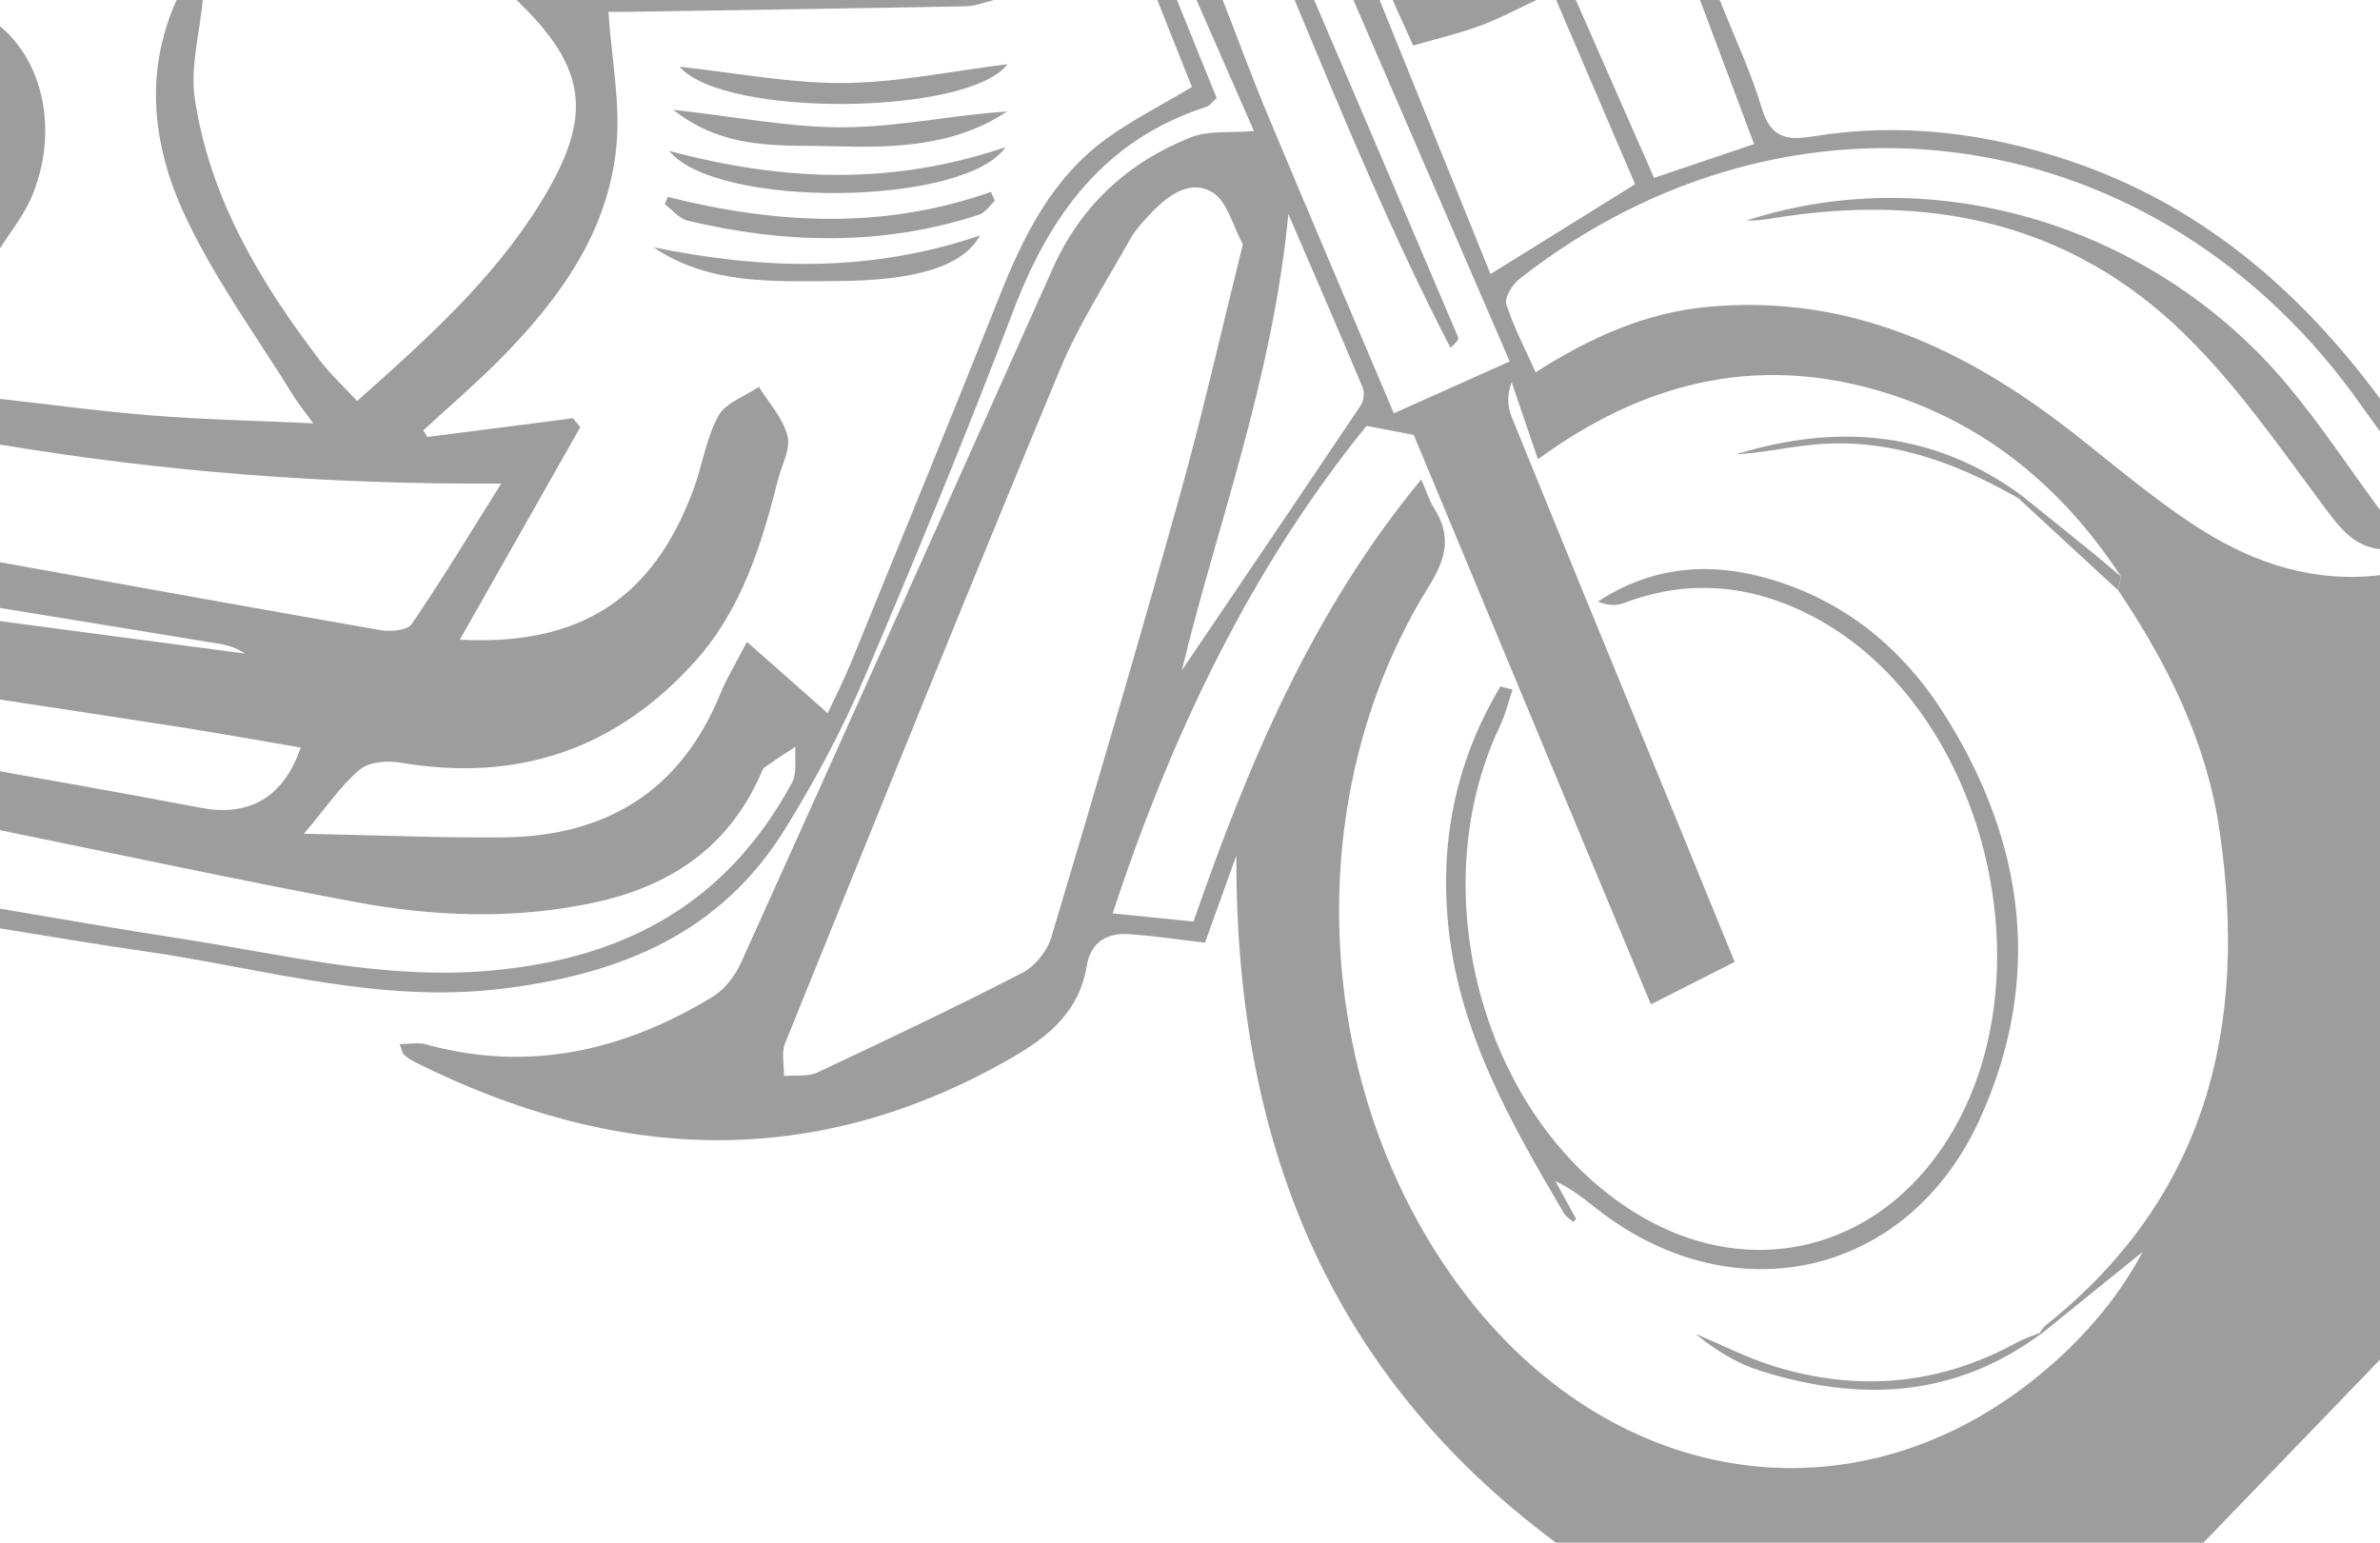
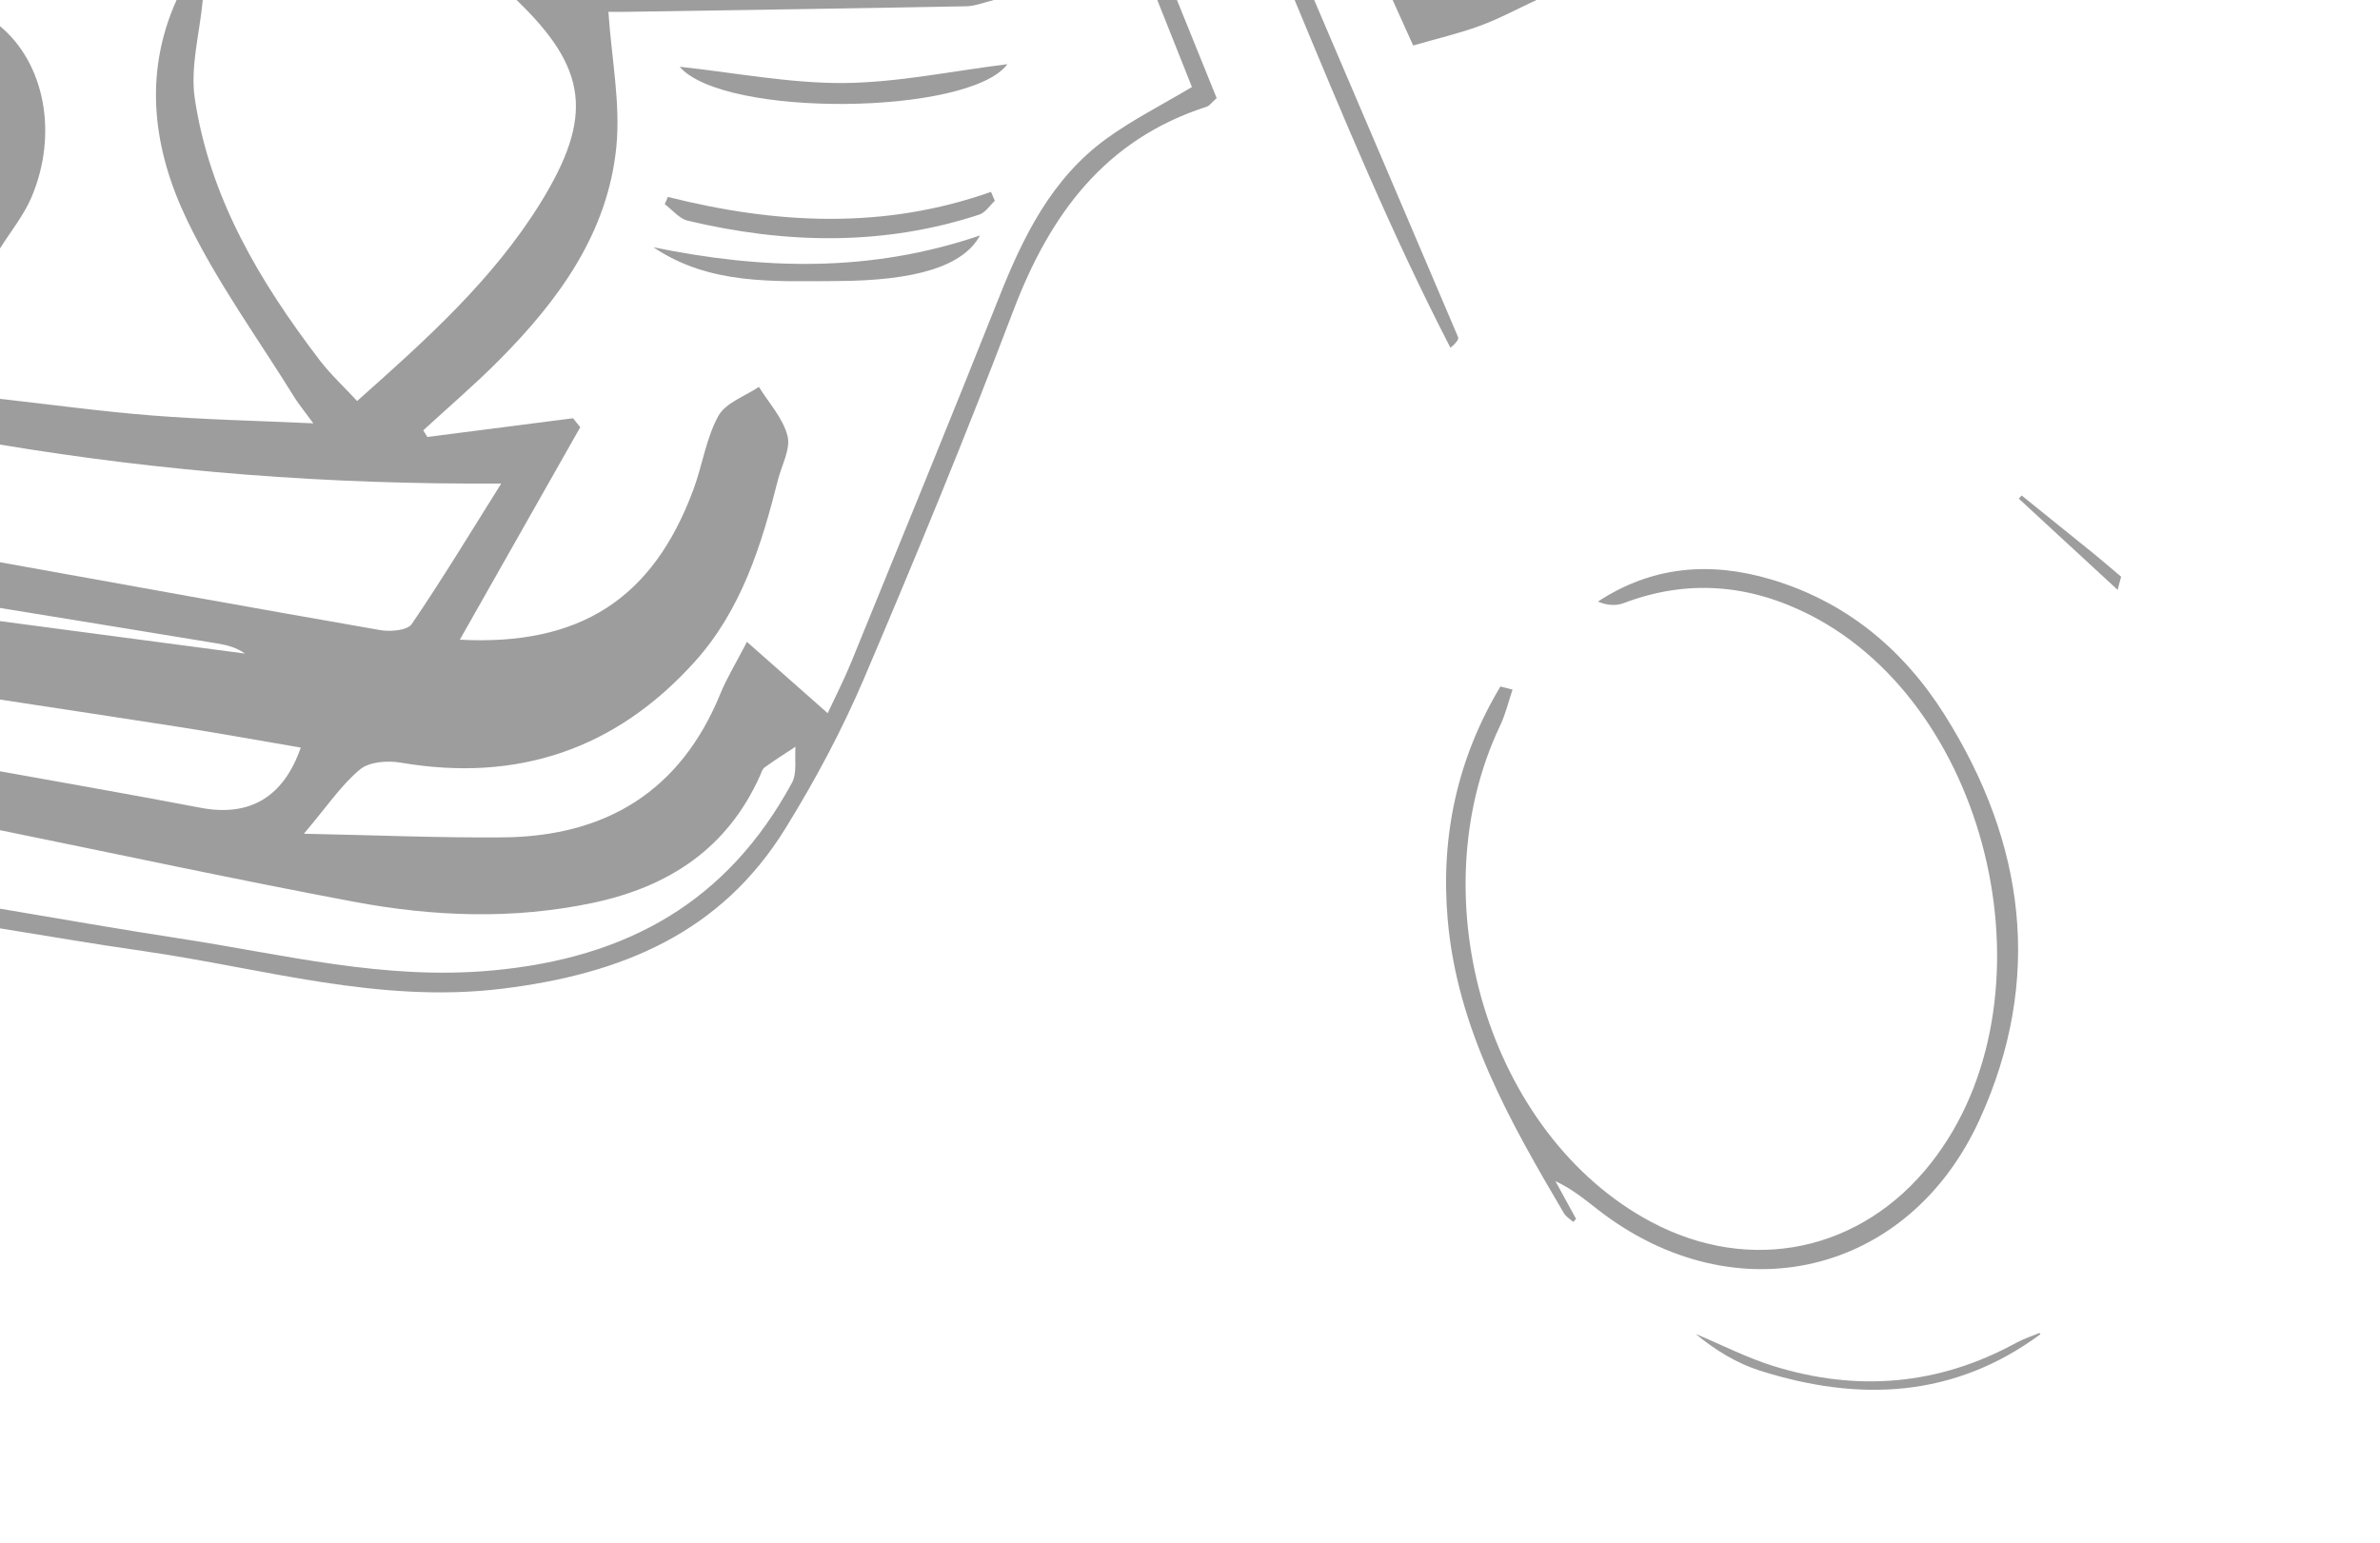
<svg xmlns="http://www.w3.org/2000/svg" id="Layer_2" data-name="Layer 2" viewBox="0 0 197.2 127.85">
  <defs>
    <style>
      .cls-1 {
        fill: #9d9d9d;
        stroke-width: 0px;
      }
    </style>
  </defs>
  <g id="Layer_1-2" data-name="Layer 1">
    <g>
-       <path class="cls-1" d="M128.94,127.85c-19.11-14.16-26.59-33.69-26.5-56.96-.86,2.39-1.72,4.78-2.6,7.23-2.13-.25-4.22-.57-6.32-.71-1.81-.12-3.16.68-3.47,2.61-.61,3.74-3.09,5.83-6.19,7.62-16.46,9.49-32.96,8.64-49.52.35-.32-.16-.61-.37-.88-.6-.12-.1-.14-.32-.35-.87.83,0,1.54-.15,2.16.02,8.54,2.36,16.41.54,23.78-3.94.99-.6,1.85-1.73,2.34-2.8,8.66-19.17,17.26-38.37,25.85-57.58,2.33-5.2,6.23-8.77,11.43-10.84,1.47-.59,3.26-.35,5.23-.52C102.39,7.41,100.76,3.7,99.14,0c.72,0,1.44,0,2.17,0,1.27,3.25,2.47,6.53,3.82,9.74,3.39,8.11,6.84,16.19,10.36,24.51,3.24-1.45,6.3-2.82,9.6-4.3C120.69,19.77,116.42,9.89,112.14,0c.72,0,1.44,0,2.17,0,3.06,7.56,6.12,15.12,9.19,22.71,4.11-2.55,7.98-4.96,11.98-7.44C133.31,10.21,131.12,5.1,128.94,0c.54,0,1.08,0,1.63,0,2.15,4.89,4.3,9.78,6.48,14.74,2.95-1,5.61-1.9,8.29-2.8C143.78,7.8,142.32,3.9,140.86,0c.54,0,1.08,0,1.63,0,1.19,3,2.58,5.93,3.5,9.01.72,2.4,2.07,2.64,4.17,2.3,7.27-1.19,14.36-.32,21.31,2.01,10.84,3.64,19.05,10.68,25.74,19.73v2.71c-.53-.73-1.06-1.45-1.58-2.19-16.71-23.7-47.03-28.26-69.74-10.45-.58.46-1.25,1.55-1.08,2.09.61,1.92,1.57,3.72,2.43,5.64,4.56-2.91,9.12-4.94,14.26-5.42,11.7-1.09,21.41,3.5,30.32,10.48,3.54,2.77,6.97,5.74,10.76,8.1,4.39,2.74,9.29,4.3,14.62,3.65v65.01c-4.88,5.06-9.75,10.11-14.63,15.17h-53.63ZM175.47,48.88c.1-.36.19-.72.29-1.08-4.97-7.58-11.61-13.02-20.4-15.51-10.16-2.88-19.37-.5-27.93,5.77-.78-2.3-1.48-4.35-2.18-6.39-.38.99-.36,1.99-.01,2.85,4.16,10.25,8.37,20.48,12.57,30.72,1.96,4.79,3.92,9.57,5.92,14.47-2.45,1.25-4.59,2.33-6.94,3.52-6.66-16-13.22-31.75-19.65-47.19-1.41-.27-2.51-.48-3.91-.75-9.63,11.86-16.18,25.65-21.04,40.4,2.32.24,4.45.45,6.7.68,4.53-13.07,9.82-25.68,18.87-36.64.46,1.05.67,1.76,1.05,2.36,1.47,2.3,1.04,4.16-.43,6.52-11.11,17.84-9.58,42.66,3.42,59.14,12.31,15.6,31.66,18.42,46.54,6.71,3.87-3.05,7.08-6.71,9.19-10.72-2.67,2.16-5.56,4.5-8.45,6.84l-.09-.11c.16-.21.28-.46.48-.62,13.41-10.66,16.82-24.84,14.43-41.05-1.08-7.36-4.32-13.82-8.41-19.91ZM102.99,20.26c-.86-1.58-1.29-3.53-2.48-4.29-1.79-1.14-3.61.12-5,1.55-.69.71-1.39,1.45-1.87,2.3-2.02,3.61-4.3,7.12-5.87,10.93-7.69,18.52-15.2,37.11-22.72,55.71-.32.79-.07,1.8-.09,2.71.93-.09,1.97.07,2.77-.3,5.7-2.67,11.39-5.38,16.99-8.26,1.04-.54,2.05-1.8,2.39-2.94,3.63-12.14,7.21-24.3,10.62-36.51,1.91-6.83,3.47-13.76,5.25-20.91ZM106.75,17.74c-1.32,13.83-6.07,26.27-8.82,37.8,4.51-6.66,9.68-14.29,14.82-21.95.24-.36.33-1.04.17-1.44-1.95-4.67-3.97-9.31-6.17-14.41Z" />
      <path class="cls-1" d="M97.52,0c1.1,2.73,2.21,5.46,3.29,8.13-.42.37-.59.63-.82.71-8.47,2.72-13.02,8.97-16.05,16.96-3.89,10.25-8.07,20.39-12.37,30.47-1.82,4.27-4.04,8.41-6.48,12.36-5.35,8.68-13.56,12.08-23.46,13.3-10.25,1.26-19.81-1.68-29.64-3.1C7.97,78.26,3.99,77.57,0,76.93c0-.54,0-1.08,0-1.63,4.96.83,9.92,1.71,14.89,2.47,8.58,1.31,16.94,3.48,25.9,2.65,11.24-1.03,19.49-5.72,24.83-15.55.44-.81.21-1.98.29-2.99-.85.56-1.72,1.11-2.55,1.71-.2.14-.28.45-.39.7-2.7,6.01-7.52,9.18-13.81,10.52-6.64,1.41-13.28,1.15-19.87-.09-9.8-1.84-19.54-3.94-29.31-5.93,0-1.63,0-3.25,0-4.88,5.55,1,11.11,1.97,16.65,3.03,4.05.77,6.87-.88,8.29-4.99-3.36-.57-6.71-1.18-10.08-1.71C9.91,59.47,4.95,58.73,0,57.97,0,55.8,0,53.63,0,51.47c6.77.9,13.53,1.79,20.3,2.69-.74-.52-1.51-.71-2.3-.84C12,52.33,6,51.36,0,50.38c0-1.26,0-2.53,0-3.79,10.51,1.89,21.02,3.8,31.54,5.63.83.14,2.21.02,2.57-.5,2.5-3.67,4.8-7.47,7.42-11.65C27.1,40.16,13.5,39.09,0,36.84v-3.79c4.2.47,8.4,1.05,12.61,1.38,4.25.34,8.51.43,13.35.65-.79-1.08-1.18-1.55-1.5-2.05-3.02-4.89-6.45-9.58-8.93-14.73C12.73,12.5,11.82,6.25,14.63,0h2.17c-.25,2.73-1.05,5.54-.66,8.17,1.23,8.21,5.38,15.17,10.34,21.67.9,1.18,2.01,2.2,3.11,3.39,5.76-5.12,11.25-10.05,15.19-16.41C49.2,9.66,48.71,5.68,42.8,0,55.98,0,69.16,0,82.35,0c-.77.18-1.53.51-2.3.52-9.38.18-18.75.31-28.13.46-.67.01-1.34,0-1.51,0,.27,3.92,1.01,7.6.66,11.17-.7,7.14-4.76,12.7-9.67,17.65-2.02,2.04-4.21,3.91-6.33,5.86.11.18.23.37.34.55,4.02-.52,8.05-1.03,12.07-1.55.2.25.4.5.6.74-3.32,5.85-6.63,11.7-9.98,17.61,9.95.52,15.99-3.38,19.35-12.43.75-2.02,1.05-4.25,2.07-6.11.6-1.09,2.2-1.63,3.36-2.41.83,1.34,2,2.6,2.37,4.06.28,1.07-.48,2.42-.79,3.64-1.37,5.45-3.05,10.81-6.89,15.07-6.53,7.26-14.68,10.02-24.36,8.37-1.09-.19-2.62-.08-3.39.57-1.55,1.29-2.71,3.04-4.64,5.32,6.03.12,11.29.35,16.55.3,8.48-.09,14.64-3.82,17.94-11.86.56-1.37,1.35-2.65,2.22-4.34,2.41,2.13,4.47,3.95,6.69,5.91.66-1.42,1.35-2.76,1.92-4.15,4.11-10.08,8.24-20.14,12.26-30.26,2.02-5.1,4.39-9.93,8.96-13.23,2.16-1.56,4.57-2.77,7.04-4.25C97.8,4.81,96.85,2.4,95.89,0c.54,0,1.08,0,1.63,0Z" />
-       <path class="cls-1" d="M197.2,45.51c-2.14-.25-3.25-1.67-4.49-3.33-3.72-4.97-7.28-10.17-11.69-14.48-9.54-9.35-21.34-11.73-34.26-9.59-.68.11-1.37.18-2.06.17,15.58-5.1,33.83.43,44.85,13.65,2.74,3.28,5.11,6.88,7.65,10.33v3.25Z" />
      <path class="cls-1" d="M108.89,0c3.98,9.31,7.96,18.61,11.92,27.93.08.18-.15.48-.63.89C115.34,19.45,111.31,9.72,107.27,0,107.81,0,108.35,0,108.89,0Z" />
      <path class="cls-1" d="M0,2.17c3.69,3.06,4.84,8.9,2.62,14.15C1.98,17.84.89,19.17,0,20.59c0-6.14,0-12.28,0-18.42Z" />
      <path class="cls-1" d="M127.31,0c-1.56.72-3.08,1.55-4.69,2.14-1.74.64-3.56,1.06-5.53,1.63C116.48,2.42,115.94,1.21,115.39,0c3.97,0,7.95,0,11.92,0Z" />
      <path class="cls-1" d="M167.51,41.06c2.01,1.62,4.02,3.24,6.02,4.86.75.61,1.48,1.25,2.22,1.87-.1.36-.19.72-.29,1.09-2.73-2.52-5.46-5.04-8.19-7.56.08-.08.15-.17.23-.25Z" />
      <path class="cls-1" d="M83.47,5.32c-3.15,4.24-23.48,4.47-27.16.21,4.63.5,9.12,1.38,13.6,1.35,4.48-.04,8.95-.99,13.55-1.56Z" />
      <path class="cls-1" d="M55.34,16.32c8.95,2.25,17.87,2.73,26.77-.42.11.25.21.49.32.74-.42.39-.78.97-1.28,1.14-7.99,2.62-16.07,2.43-24.16.51-.71-.17-1.28-.9-1.91-1.37.09-.2.17-.4.26-.61Z" />
      <path class="cls-1" d="M54.14,20.49c9.03,1.85,17.96,2.13,27.06-.98-1.38,2.56-5.35,3.76-11.91,3.78-5.21.02-10.51.33-15.15-2.8Z" />
-       <path class="cls-1" d="M55.45,12.51c9.52,2.53,18.49,2.87,27.87-.32-3.35,4.9-23.92,5.14-27.87.32Z" />
-       <path class="cls-1" d="M55.79,9.1c5.2.57,9.68,1.48,14.16,1.45,4.48-.03,8.95-1.01,13.49-1.31-4.34,2.89-9.39,3.03-14.35,2.88-4.33-.13-8.99.4-13.3-3.02Z" />
      <path class="cls-1" d="M125.33,57.13c-.34,1-.58,2.04-1.03,2.99-6.85,14.38-.92,33.97,12.48,41.12,8.26,4.41,17.47,2.47,23.24-4.89,10.51-13.38,5.12-37.67-10.07-45.4-5-2.54-10.13-2.98-15.42-.97-.64.24-1.39.19-2.13-.13,4.5-2.95,9.31-3.33,14.33-1.84,6.26,1.86,10.99,5.82,14.4,11.23,6.68,10.61,8.17,21.92,2.92,33.48-5.91,13.03-20.29,16.31-31.59,7.57-1.11-.86-2.18-1.76-3.58-2.41.57,1.04,1.14,2.09,1.71,3.13-.08.08-.16.17-.24.25-.26-.24-.59-.43-.76-.71-4.49-7.62-8.86-15.3-9.64-24.37-.6-6.91.82-13.36,4.37-19.29.34.09.68.17,1.02.26Z" />
      <path class="cls-1" d="M169.07,110.56c-7.18,5.3-15.04,5.62-23.22,3.03-1.93-.61-3.71-1.69-5.35-3.05,2.15.9,4.25,1.98,6.47,2.67,6.92,2.14,13.64,1.59,20.06-1.92.62-.34,1.3-.56,1.95-.83,0,0,.09.11.09.11Z" />
-       <path class="cls-1" d="M167.28,41.31c-5.32-3.04-10.91-5.09-17.16-4.45-2.1.21-4.17.68-6.24.78,8.39-2.58,16.34-1.91,23.63,3.42-.08.08-.15.17-.23.25Z" />
    </g>
  </g>
</svg>